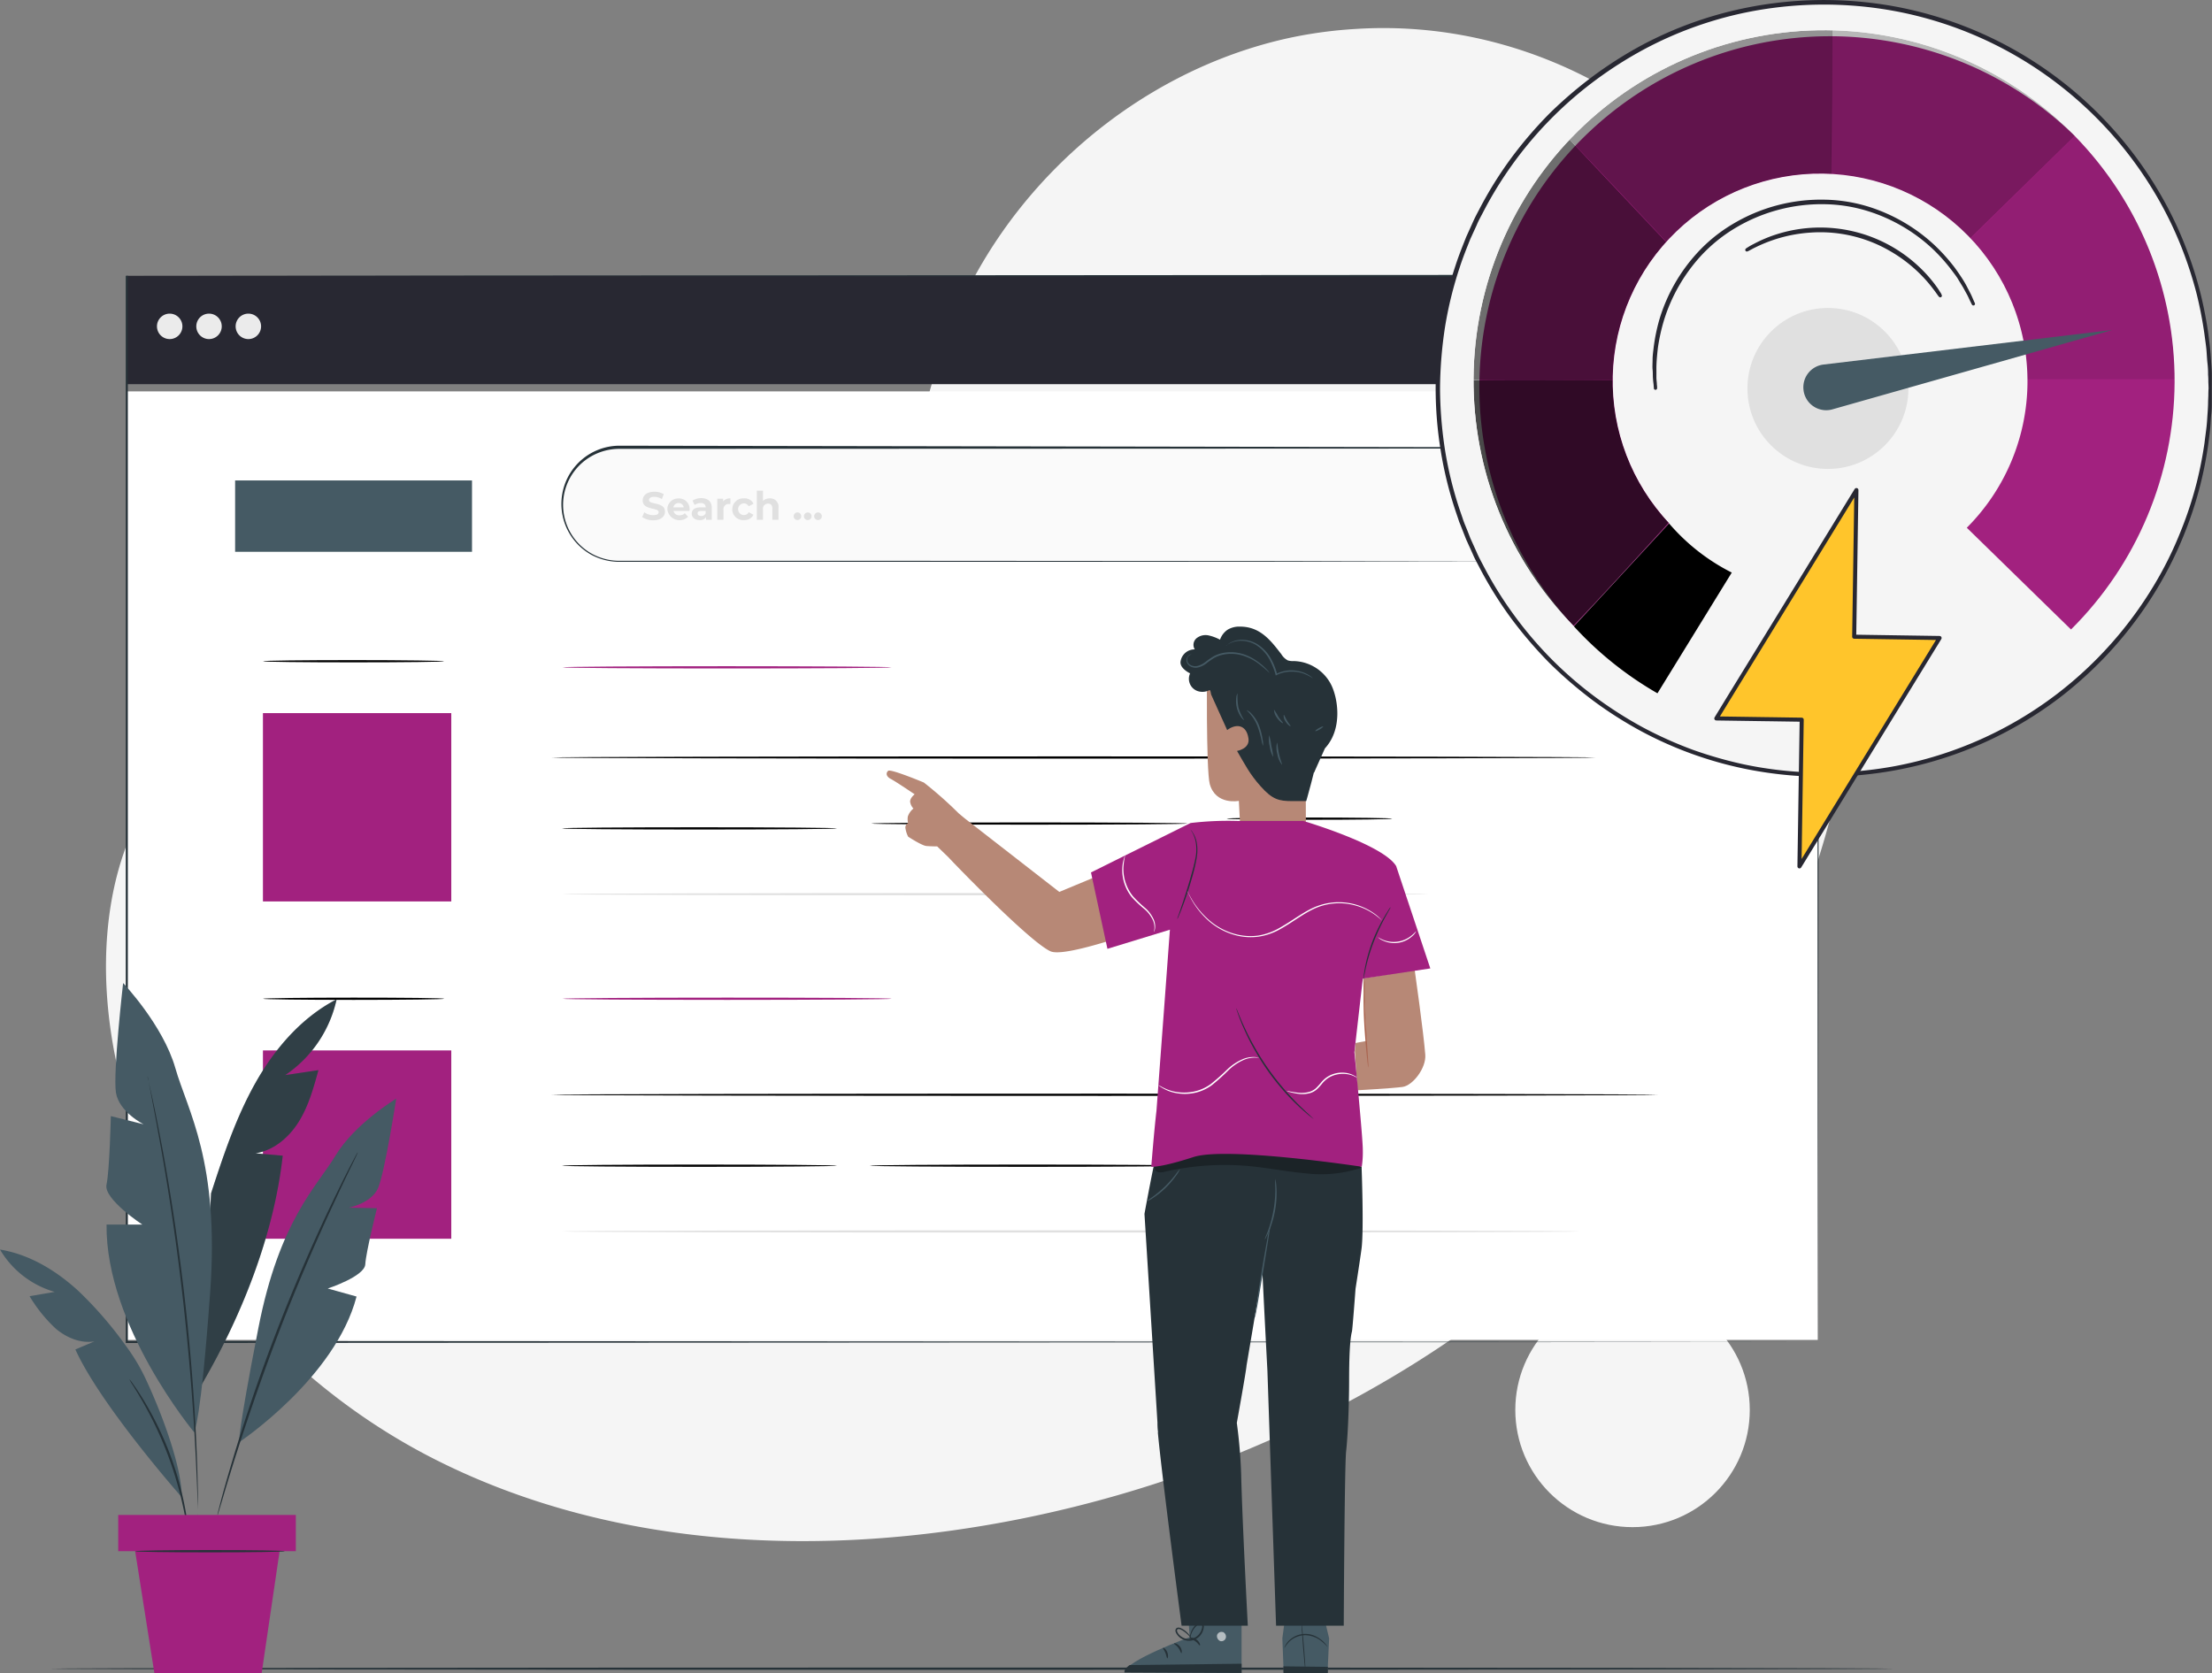
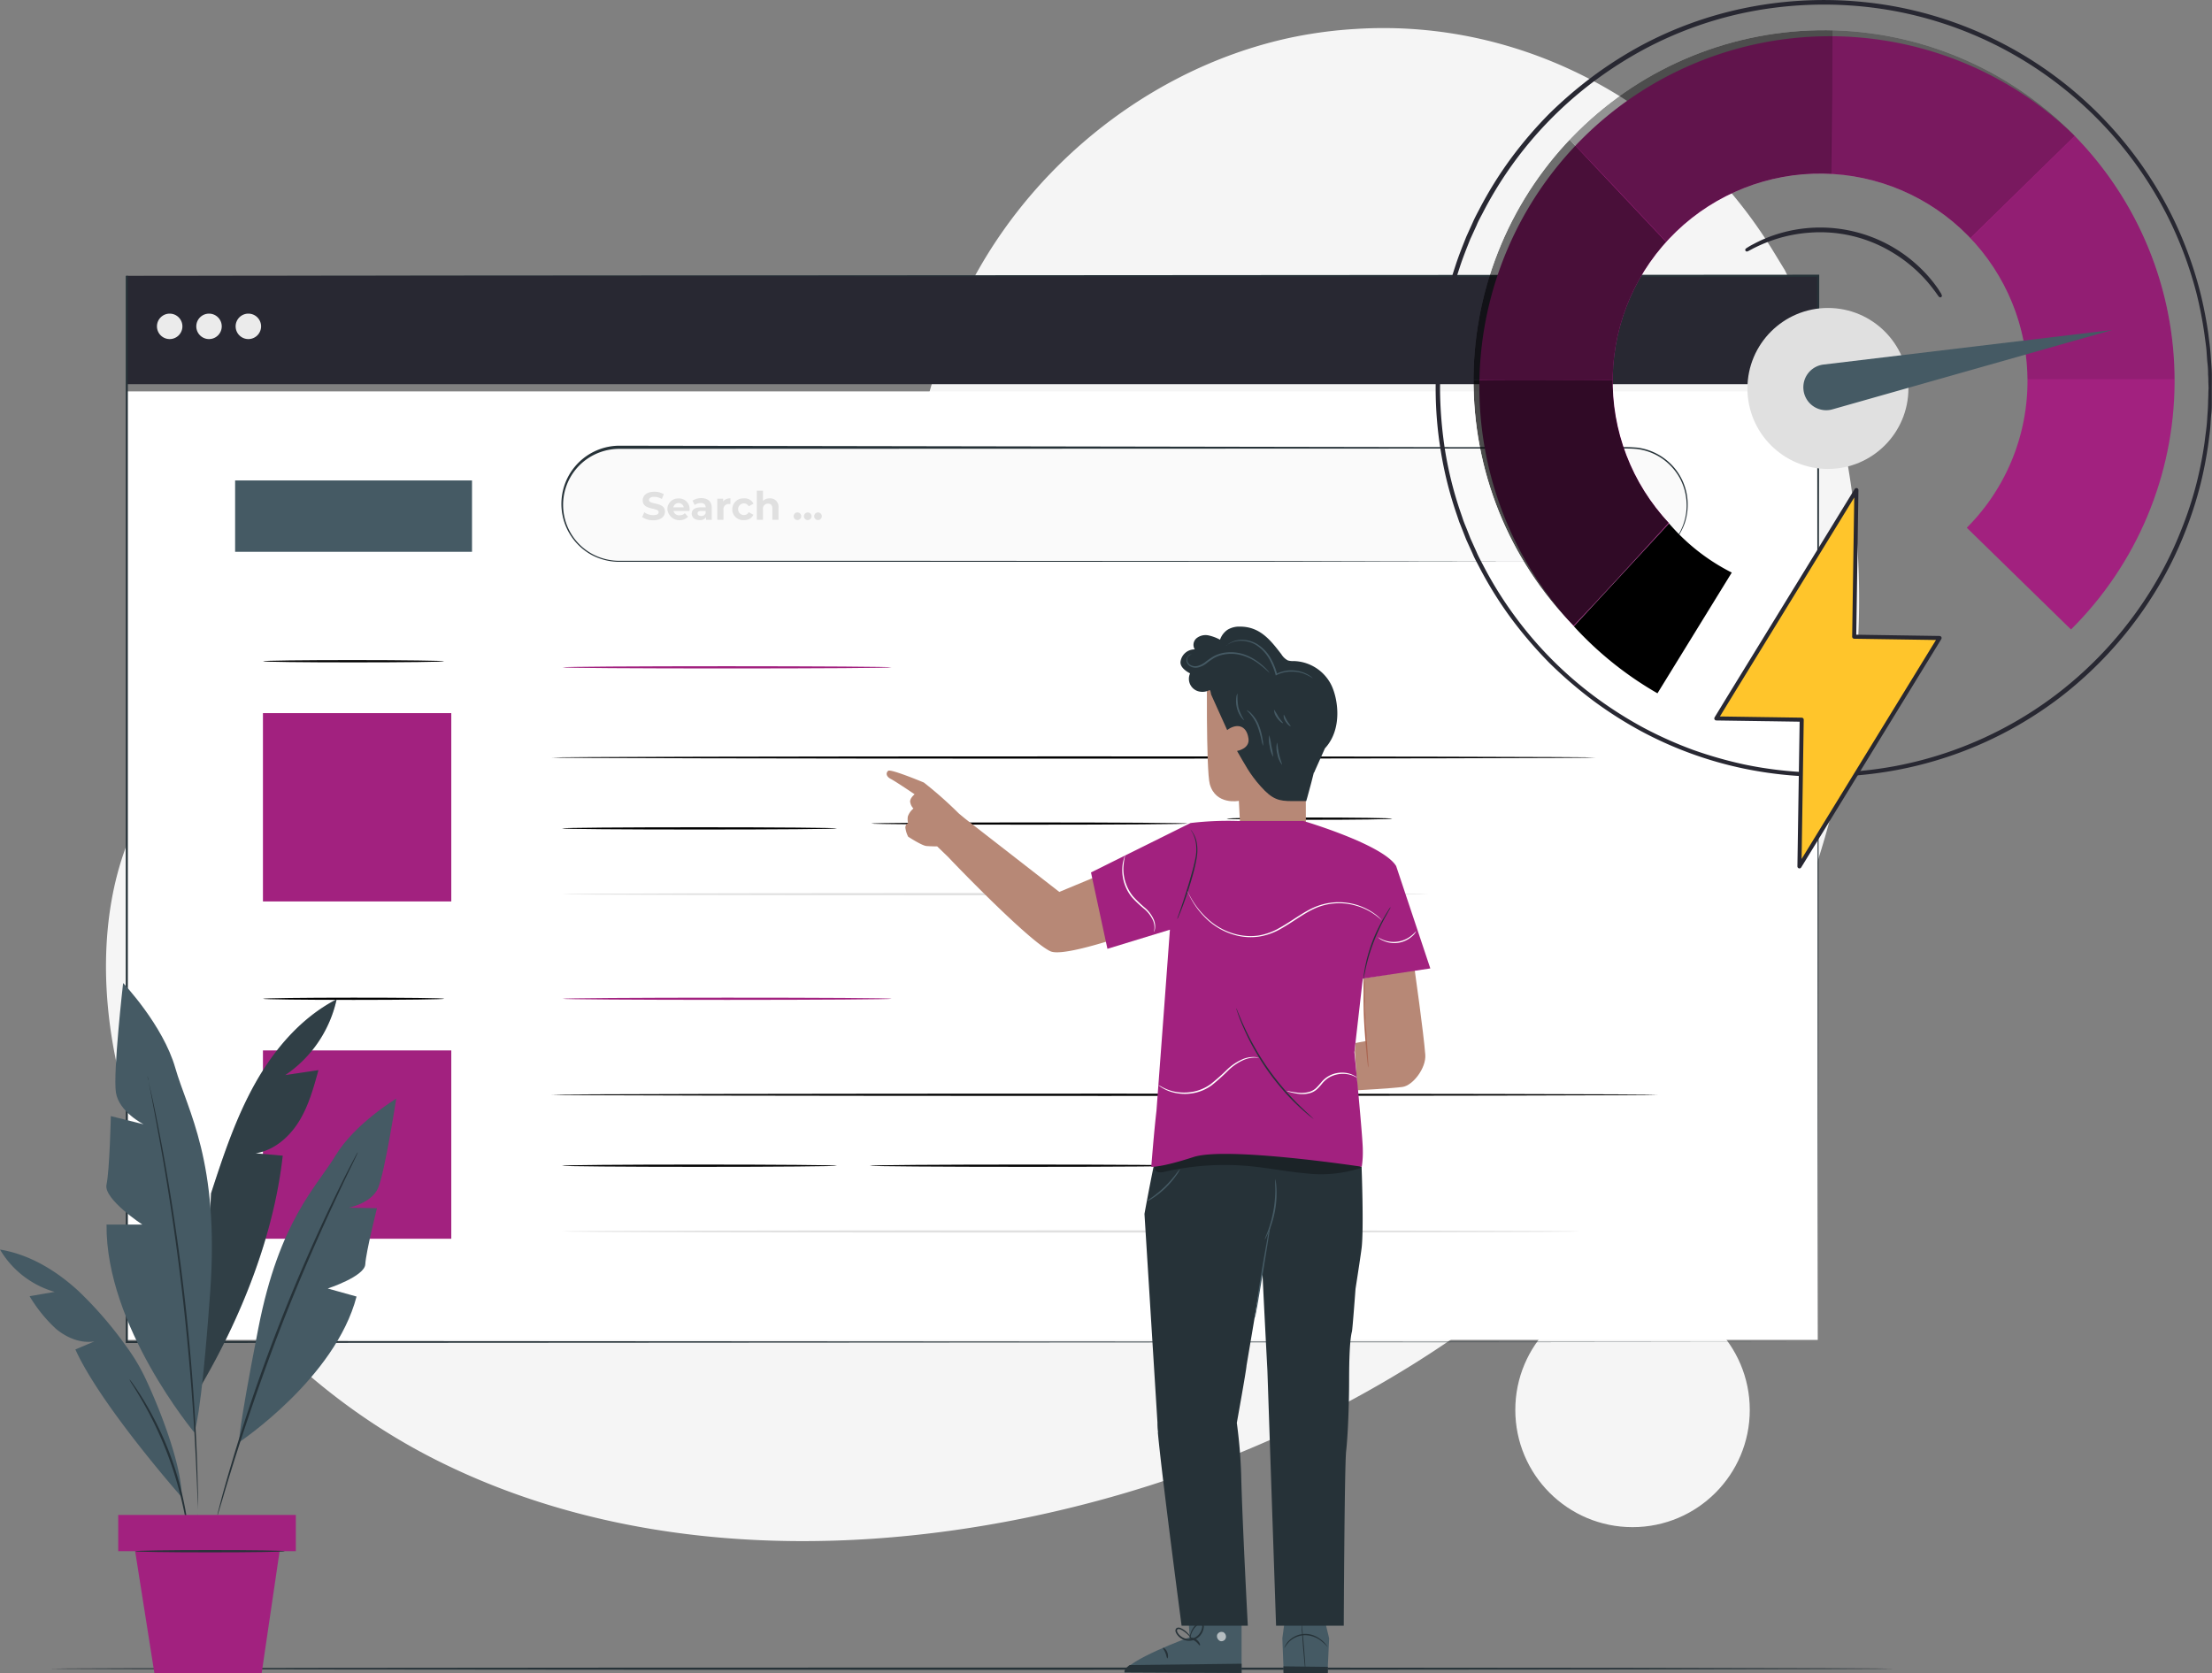
<svg xmlns="http://www.w3.org/2000/svg" viewBox="0 0 511.14 386.64">
  <rect x="0" y="0" width="511.14" height="386.64" fill="#808080" stroke="none" />
  <defs>
    <style>.cls-1{fill:none;}.cls-2{fill:#f5f5f5;}.cls-3{fill:#263238;}.cls-15,.cls-4{fill:#282832;}.cls-5{fill:#fff;}.cls-6{fill:#ebebeb;}.cls-7{fill:#fafafa;}.cls-8{fill:#e0e0e0;}.cls-9{fill:#a2217f;}.cls-10{fill:#455a64;}.cls-11{opacity:0.3;}.cls-12{opacity:0.6;}.cls-13{fill:#b78876;}.cls-14{fill:#aa6550;}.cls-15,.cls-23{stroke:#282832;stroke-linejoin:round;}.cls-15{stroke-width:0.75px;}.cls-16{clip-path:url(#clip-path);}.cls-17{opacity:0;}.cls-18{opacity:0.1;}.cls-19{opacity:0.25;}.cls-20{opacity:0.4;}.cls-21{opacity:0.55;}.cls-22{opacity:0.7;}.cls-23{fill:#ffc52b;stroke-linecap:round;stroke-width:0.94px;}</style>
    <clipPath id="clip-path">
      <path class="cls-1" d="M385.72,120.93a47.92,47.92,0,1,1,68.73,1l24.11,23.54a81,81,0,1,0-114.87-.75Z" />
    </clipPath>
  </defs>
  <g id="Calque_2" data-name="Calque 2">
    <g id="Calque_1-2" data-name="Calque 1">
      <g id="freepik--background-simple--inject-59">
        <path class="cls-2" d="M412.42,62.41l-2.44-4c-20.51-33.82-57.61-54.2-96.71-51.72a102.36,102.36,0,0,0-15,2c-35.56,7.61-66.5,34.5-79.33,68.94-7.54,20.25-9.64,43.57-24,59.65-18.62,20.92-50.25,21.58-78,20.71s-59.45-.13-78,20.88c-11.53,13.2-15.22,31.94-14.32,49.52,2.48,46.65,35,88.35,76.31,109.08s90,22.58,135.23,13.47c63.37-12.78,123.64-47.86,159.86-102S441.4,120.89,412.42,62.41Z" />
        <circle class="cls-2" cx="377.24" cy="325.83" r="27.09" />
      </g>
      <g id="freepik--Floor--inject-59">
        <path class="cls-3" d="M437.71,385.63c0,.14-95.43.26-213.13.26s-213.15-.12-213.15-.26,95.41-.26,213.15-.26S437.71,385.48,437.71,385.63Z" />
      </g>
      <g id="freepik--Window--inject-59">
        <rect class="cls-4" x="29.25" y="63.74" width="390.85" height="25.04" />
        <rect class="cls-5" x="29.19" y="90.45" width="390.85" height="219.2" />
        <path class="cls-6" d="M42.15,75.42a2.94,2.94,0,1,1-2.94-2.94,2.94,2.94,0,0,1,2.94,2.94Z" />
        <path class="cls-6" d="M51.24,75.42a2.94,2.94,0,1,1-2.94-2.94,2.94,2.94,0,0,1,2.94,2.94Z" />
        <path class="cls-6" d="M60.33,75.42a2.94,2.94,0,1,1-2.94-2.94,2.94,2.94,0,0,1,2.94,2.94Z" />
        <path class="cls-7" d="M376.66,129.87H143a13.19,13.19,0,0,1-13.19-13.19h0A13.21,13.21,0,0,1,143,103.49H376.66a13.21,13.21,0,0,1,13.19,13.19h0a13.19,13.19,0,0,1-13.19,13.19Z" />
        <path class="cls-3" d="M376.66,129.87a13.81,13.81,0,0,0,5.4-1.22,12.95,12.95,0,0,0,7.64-12.83,13.11,13.11,0,0,0-1.48-5.22,13.32,13.32,0,0,0-3.93-4.48,13.14,13.14,0,0,0-6.05-2.36,31.29,31.29,0,0,0-3.49-.1H337.52l-194.47.07a13.08,13.08,0,0,0-6.63,1.84A12.93,12.93,0,0,0,137,128.1a13.3,13.3,0,0,0,6.49,1.5h65.18l87.43.06,59,.08h0l-59,.09-87.43,0H143.49a13.69,13.69,0,0,1-6.73-1.56A13.45,13.45,0,0,1,143.05,103l194.52.33H374.8a32,32,0,0,1,3.53.11,13.36,13.36,0,0,1,6.15,2.43,13.18,13.18,0,0,1,5.48,9.88,13.52,13.52,0,0,1-.58,4.9,13.51,13.51,0,0,1-7.25,8.08,13.54,13.54,0,0,1-4,1.07C377.14,129.87,376.66,129.87,376.66,129.87Z" />
        <path class="cls-8" d="M148.39,119.49l.49-1.1a3.68,3.68,0,0,0,2.1.66c.87,0,1.22-.29,1.22-.68,0-1.19-3.69-.37-3.69-2.73,0-1.08.87-2,2.68-2a4.34,4.34,0,0,1,2.2.56l-.45,1.12a3.62,3.62,0,0,0-1.76-.5c-.87,0-1.21.33-1.21.73,0,1.17,3.69.36,3.69,2.69,0,1.06-.88,2-2.69,2A4.45,4.45,0,0,1,148.39,119.49Z" />
        <path class="cls-8" d="M159.32,118.08h-3.69a1.3,1.3,0,0,0,1.4,1,1.63,1.63,0,0,0,1.22-.48l.75.82a2.83,2.83,0,0,1-4.79-1.72,2.48,2.48,0,0,1,2.45-2.51h.15a2.43,2.43,0,0,1,2.54,2.3v.23C159.35,117.81,159.33,118,159.32,118.08Zm-3.71-.83H158a1.22,1.22,0,0,0-2.4,0Z" />
        <path class="cls-8" d="M164.47,117.33v2.79h-1.32v-.61a1.62,1.62,0,0,1-1.49.68c-1.14,0-1.82-.64-1.82-1.48s.61-1.46,2.09-1.46h1.13c0-.6-.37-1-1.13-1a2.43,2.43,0,0,0-1.4.45l-.51-1a3.82,3.82,0,0,1,2.1-.59C163.57,115.17,164.47,115.86,164.47,117.33Zm-1.41,1.25v-.5h-1c-.66,0-.87.24-.87.57s.3.59.79.59a1,1,0,0,0,1.08-.66Z" />
        <path class="cls-8" d="M168.78,115.17v1.3h-.32a1.2,1.2,0,0,0-1.29,1.1,1,1,0,0,0,0,.24v2.31h-1.42v-4.88h1.35v.64A2,2,0,0,1,168.78,115.17Z" />
        <path class="cls-8" d="M169.22,117.68a2.51,2.51,0,0,1,2.52-2.51h.2a2.24,2.24,0,0,1,2.18,1.24L173,117a1.23,1.23,0,0,0-1.09-.67,1.35,1.35,0,1,0,0,2.7,1.18,1.18,0,0,0,1.09-.67l1.1.6a2.24,2.24,0,0,1-2.18,1.23,2.51,2.51,0,0,1-2.71-2.31A1.27,1.27,0,0,1,169.22,117.68Z" />
        <path class="cls-8" d="M179.89,117.33v2.79h-1.42v-2.58c0-.79-.36-1.15-1-1.15a1.16,1.16,0,0,0-1.17,1.32v2.41h-1.42v-6.73h1.42v2.36a2.17,2.17,0,0,1,1.55-.58,1.91,1.91,0,0,1,2.05,1.76A1.79,1.79,0,0,1,179.89,117.33Z" />
        <path class="cls-8" d="M183.39,119.3a.88.88,0,0,1,1.76,0,.88.88,0,1,1-1.76,0Z" />
        <path class="cls-8" d="M185.77,119.3a.88.88,0,1,1,.88.89.87.87,0,0,1-.88-.86Z" />
        <path class="cls-8" d="M188.14,119.3a.88.88,0,0,1,1.76,0,.88.88,0,1,1-1.76,0Z" />
        <path d="M102.64,152.81c0,.15-9.38.26-20.94.26s-20.94-.11-20.94-.26,9.37-.26,20.94-.26S102.64,152.69,102.64,152.81Z" />
        <rect class="cls-9" x="60.76" y="164.8" width="43.52" height="43.52" />
        <path d="M368.72,175.06c0,.14-54,.26-120.64.26s-120.65-.12-120.65-.26,54-.26,120.65-.26S368.72,174.91,368.72,175.06Z" />
        <path d="M193.43,191.44c0,.15-14.24.26-31.79.26s-31.8-.11-31.8-.26,14.23-.26,31.8-.26S193.43,191.3,193.43,191.44Z" />
        <path class="cls-8" d="M330.16,206.64c0,.14-44.85.26-100.16.26s-100.16-.12-100.16-.26,44.84-.27,100.16-.27S330.16,206.49,330.16,206.64Z" />
        <path d="M102.64,230.81c0,.14-9.38.26-20.94.26s-20.94-.12-20.94-.26,9.37-.26,20.94-.26S102.64,230.64,102.64,230.81Z" />
        <rect class="cls-9" x="60.76" y="242.75" width="43.52" height="43.52" />
        <path d="M383.06,253c0,.15-57.23.26-127.81.26s-127.82-.11-127.82-.26,57.22-.26,127.82-.26S383.06,252.86,383.06,253Z" />
        <path d="M193.43,269.39c0,.14-14.24.26-31.79.26s-31.8-.12-31.8-.26,14.23-.26,31.8-.26S193.43,269.25,193.43,269.39Z" />
        <path class="cls-8" d="M365,284.58c0,.15-52.65.26-117.59.26s-117.61-.11-117.61-.26,52.65-.26,117.61-.26S365,284.44,365,284.58Z" />
        <path class="cls-3" d="M420.1,310.18c0-1.72-.08-83.42-.21-246.39l.21.21L29.28,63.74h.26V310.13l-.24-.24,390.85.24-390.85.23h-.24V63.74h.29l390.82-.26h.21v.21C420.19,226.76,420.1,308.46,420.1,310.18Z" />
        <rect class="cls-10" x="54.33" y="111.03" width="54.74" height="16.49" />
        <path class="cls-9" d="M206,154.22c0,.15-17,.26-38,.26s-38-.11-38-.26,17-.26,38-.26S206,154.08,206,154.22Z" />
        <path class="cls-9" d="M206,230.81c0,.14-17,.26-38,.26s-38-.12-38-.26,17-.26,38-.26S206,230.64,206,230.81Z" />
        <path class="cls-9" d="M371.63,121.07A6.36,6.36,0,1,1,378,114.7v0A6.36,6.36,0,0,1,371.63,121.07Zm0-11.71a5.36,5.36,0,1,0,5.35,5.37h0a5.36,5.36,0,0,0-5.35-5.36Z" />
        <path class="cls-9" d="M379.44,123.89a.49.49,0,0,1-.36-.15l-4.14-4.11a.5.5,0,0,1,0-.71.51.51,0,0,1,.71,0l4.14,4.11a.52.52,0,0,1,0,.72A.47.47,0,0,1,379.44,123.89Z" />
        <path d="M274.45,190.32c0,.14-16.37.26-36.57.26s-36.58-.12-36.58-.26,16.38-.26,36.58-.26S274.45,190.17,274.45,190.32Z" />
        <path d="M321.72,189.19c0,.15-8.57.26-19.13.26s-19.14-.11-19.14-.26,8.57-.26,19.14-.26S321.72,189.05,321.72,189.19Z" />
        <path d="M274.1,269.39c0,.14-16.37.26-36.57.26s-36.57-.12-36.57-.26,16.37-.26,36.57-.26S274.1,269.25,274.1,269.39Z" />
      </g>
      <g id="freepik--Plant--inject-59">
        <path class="cls-10" d="M77.79,230.93c-8.12,4.2-14.34,11.44-18.81,19.41S51.62,267,48.77,275.77l-2.5,44.77c9.44-16.06,17-34.94,19.06-53.46l-6.28-.56c4.21-.64,7.75-3.69,10-7.31s3.4-7.79,4.53-11.9l-7.66,1.14A28.48,28.48,0,0,0,77.79,230.93Z" />
        <g class="cls-11">
          <path d="M77.79,230.93c-8.12,4.2-14.34,11.44-18.81,19.41S51.62,267,48.77,275.77l-2.5,44.77c9.44-16.06,17-34.94,19.06-53.46l-6.28-.56c4.21-.64,7.75-3.69,10-7.31s3.4-7.79,4.53-11.9l-7.66,1.14A28.48,28.48,0,0,0,77.79,230.93Z" />
        </g>
        <path class="cls-10" d="M44.87,331S24.38,306.45,24.62,283h8.27s-9-5.92-8.28-9.23,1-15.84,1-15.84l7.57,1.89s-5.68-2.84-6.39-7.33,1.66-25.31,1.66-25.31,9.22,9.7,12.06,19.63,10.24,21.52,8.06,51.79S44.87,331,44.87,331Z" />
        <path class="cls-10" d="M55.26,333.29s22.2-14.79,27.13-33.66l-6.66-1.86s8.53-2.78,8.68-5.6,2.7-12.95,2.7-12.95l-6.5-.13s5.19-1,6.74-4.5,4.21-20.7,4.21-20.7S82,259.66,77.56,267s-13,15.05-17.85,39.87S55.26,333.29,55.26,333.29Z" />
        <path class="cls-3" d="M34,248.61a1,1,0,0,1,.08.25l.18.75c.16.71.38,1.68.67,2.91.57,2.53,1.33,6.2,2.19,10.75,1.75,9.09,3.82,21.73,5.45,35.77s2.49,26.82,2.86,36.08c.19,4.63.29,8.37.31,11v3.78a1.13,1.13,0,0,1,0,.26,1.13,1.13,0,0,1,0-.26v-.77c0-.73-.06-1.72-.11-3-.08-2.59-.24-6.33-.48-10.95-.46-9.25-1.39-22-3-36s-3.63-26.66-5.29-35.77c-.82-4.55-1.52-8.23-2-10.77-.24-1.24-.43-2.22-.57-2.92,0-.32-.1-.57-.13-.77A.89.89,0,0,1,34,248.61Z" />
        <path class="cls-10" d="M42,346s-18.75-21.22-24.58-34.14l4.4-1.87c-3.19.52-6.45-.85-8.92-2.93a33.75,33.75,0,0,1-6.06-7.51l5.79-1A21.57,21.57,0,0,1,0,288.77c6.84,1.12,13,4.87,18.11,9.56a88.88,88.88,0,0,1,11,12.72,44.18,44.18,0,0,1,4.26,7C36.5,324.57,42,338.18,42,346Z" />
        <path class="cls-3" d="M82.68,266.31a1,1,0,0,1-.08.22l-.28.62-1.13,2.37c-1,2-2.41,5-4.13,8.71-3.44,7.37-8,17.67-12.46,29.25s-8,22.25-10.46,30c-1.21,3.89-2.16,7-2.8,9.23l-.77,2.53-.21.65c0,.14-.08.22-.09.21a1.4,1.4,0,0,1,0-.23l.16-.66.66-2.54c.58-2.2,1.48-5.37,2.65-9.27,2.33-7.81,5.84-18.51,10.32-30.11s9.09-21.88,12.62-29.22c1.76-3.67,3.23-6.62,4.28-8.64l1.22-2.33.33-.59A1.12,1.12,0,0,1,82.68,266.31Z" />
        <path class="cls-3" d="M43.62,355.11a8,8,0,0,1-.3-1.52c-.15-1-.4-2.39-.75-4.13a87.32,87.32,0,0,0-3.81-13.29,86.07,86.07,0,0,0-5.93-12.5c-.89-1.53-1.63-2.76-2.17-3.59a10.54,10.54,0,0,1-.77-1.34,8.07,8.07,0,0,1,.94,1.22c.59.81,1.39,2,2.32,3.53A75.57,75.57,0,0,1,39.25,336a75.61,75.61,0,0,1,3.68,13.41c.3,1.76.5,3.18.59,4.18A8.79,8.79,0,0,1,43.62,355.11Z" />
        <rect class="cls-9" x="27.32" y="350.1" width="41.04" height="8.37" />
        <polygon class="cls-9" points="31.23 358.48 35.67 386.63 60.47 386.63 64.61 358.48 31.23 358.48" />
        <path class="cls-3" d="M65.84,358.48c0,.14-7.76.26-17.34.26s-17.33-.12-17.33-.26,7.76-.26,17.33-.26S65.84,358.33,65.84,358.48Z" />
      </g>
      <g id="freepik--Character--inject-59">
        <path class="cls-10" d="M274.59,373.18l.3,5.17s-14.86,5.42-15.05,8.14l27.06.13V373.21Z" />
        <g class="cls-12">
          <path class="cls-5" d="M282.61,377.19h0a1.07,1.07,0,0,0-1.37.65,1.23,1.23,0,0,0,.78,1.42,1.06,1.06,0,0,0,1.25-.79,1.17,1.17,0,0,0-.74-1.34" />
        </g>
        <path class="cls-3" d="M259.83,386.49c-.12-.89,1.22-1.7,1.22-1.7l25.85-.31v2.14Z" />
        <path class="cls-3" d="M276.42,378.84c.78.54,1,1.35.84,1.41s-.45-.57-1.09-1-1.3-.5-1.3-.65S275.64,378.31,276.42,378.84Z" />
-         <path class="cls-3" d="M272.66,380.52c.55.73.46,1.51.33,1.52s-.25-.62-.69-1.22-1-.84-1-1S272.1,379.79,272.66,380.52Z" />
        <path class="cls-3" d="M269.31,382c-.26-.64-.63-1.05-.58-1.17s.68.18,1,1,.12,1.46,0,1.42S269.57,382.67,269.31,382Z" />
        <path class="cls-3" d="M276.57,374.3c.87,0,1.44.56,1.35.69s-.62-.15-1.38-.2-1.35.13-1.4,0S275.7,374.26,276.57,374.3Z" />
        <path class="cls-3" d="M275.09,378.38a4.59,4.59,0,0,1,.79-1.94,4,4,0,0,1,1-1,.67.67,0,0,1,.61-.12.66.66,0,0,1,.32.58,3.25,3.25,0,0,1-2.14,2.73,3.06,3.06,0,0,1-3.28-.95A2.09,2.09,0,0,1,272,377c-.08-.24,0-.44.15-.5.38-.14.86.16,1.22.37a7.83,7.83,0,0,1,2.06,2,2.24,2.24,0,0,0-.37-.72,5.79,5.79,0,0,0-1.55-1.53,4.94,4.94,0,0,0-.64-.35,1.12,1.12,0,0,0-.84-.09.62.62,0,0,0-.37.39.83.83,0,0,0,0,.54,2.6,2.6,0,0,0,.48.82,3.4,3.4,0,0,0,3.66,1.09,3.55,3.55,0,0,0,2.38-3.14,1.06,1.06,0,0,0-.54-.89.94.94,0,0,0-.91.16,4.34,4.34,0,0,0-1.06,1.12,4.59,4.59,0,0,0-.72,2.12,2.28,2.28,0,0,0,.06.82S275,378.92,275.09,378.38Z" />
        <polygon class="cls-10" points="305.98 373.83 307.13 378.61 306.76 386.64 296.62 386.39 296.32 378.61 296.78 375.15 305.98 373.83" />
        <path class="cls-3" d="M301.09,380.47c-.24-2.94-.39-5.33-.33-5.32s.31,2.4.55,5.34.39,5.31.32,5.31S301.32,383.41,301.09,380.47Z" />
        <polygon class="cls-3" points="296.58 386.63 306.83 386.64 306.83 385.21 296.58 385.09 296.58 386.63" />
        <path class="cls-3" d="M305.52,379.41a6.23,6.23,0,0,0-3.88-1.52,5.46,5.46,0,0,0-3.8,1.57,10.39,10.39,0,0,0-1.06,1.41,1.33,1.33,0,0,1,.16-.46,4.52,4.52,0,0,1,.74-1.1,5.4,5.4,0,0,1,6.33-1.17,7.18,7.18,0,0,1,1.63,1.1,6.45,6.45,0,0,1,.91,1,2.26,2.26,0,0,1,.25.4S306.35,380.1,305.52,379.41Z" />
        <path class="cls-13" d="M278.9,153.52s-.23,24.51.65,27.68c1.38,4.94,6.72,3.88,6.72,3.88l.44,8.52,15.05-.71-.08-35.06Z" />
        <path class="cls-3" d="M289.42,150.6c3.17,3.69,20.27,1.83,17,16.29-3,13-4.58,18.24-4.58,18.24h-3.28c-3,0-4.53-.34-7.25-3.41-2.54-2.81-3.72-5.21-5.46-8.18,0,0,3-.48,2.64-2.89-.48-3.33-3-3.41-4.92-1.93l-3.71-8.22s-.52-3.84-2.89-4.52C269.45,153.84,284.25,144.6,289.42,150.6Z" />
        <path class="cls-3" d="M275,155.62a3,3,0,0,0,1.67,4.06,3.51,3.51,0,0,0,2.85-.22l24.12,19.11,2.52-5.63c4.19-4.52,3-11.74,1.36-14.86a10,10,0,0,0-8.54-5.31,4.07,4.07,0,0,1-1.39-.15,3.89,3.89,0,0,1-1.5-1.43c-2.48-3.22-4.91-6.38-9.53-6.38a5.2,5.2,0,0,0-2.9.72,4.57,4.57,0,0,0-1.74,2.3,10.38,10.38,0,0,0-2.7-1,3.33,3.33,0,0,0-2.71.65,2,2,0,0,0-.43,2.59,3.28,3.28,0,0,0-3.27,2.73C272.52,154.38,274.72,155.46,275,155.62Z" />
        <path class="cls-10" d="M295.55,174.21c.31,1.41.79,2.48.69,2.53a5.26,5.26,0,0,1-1.07-2.44,5.33,5.33,0,0,1-.08-2.66C295.2,171.64,295.24,172.81,295.55,174.21Z" />
        <path class="cls-10" d="M293.78,172.42a13.53,13.53,0,0,1,.42,2.52,6.54,6.54,0,0,1-.79-2.44,6.47,6.47,0,0,1-.14-2.59A13.47,13.47,0,0,1,293.78,172.42Z" />
        <path class="cls-10" d="M289.18,164.92a8.2,8.2,0,0,1,1.79,2.84,16.26,16.26,0,0,1,.81,3.23,4.92,4.92,0,0,1,.1,1.38,4.84,4.84,0,0,1-.37-1.3,24.6,24.6,0,0,0-.9-3.15,9.8,9.8,0,0,0-1.62-2.8c-.54-.64-1-1-.93-1A2.89,2.89,0,0,1,289.18,164.92Z" />
        <path class="cls-10" d="M286.16,163.44a11.05,11.05,0,0,0,1.35,3c-.06,0-.34-.2-.7-.7a6.09,6.09,0,0,1-1-2.17,6.27,6.27,0,0,1-.13-2.4,2,2,0,0,1,.29-.94A15.07,15.07,0,0,0,286.16,163.44Z" />
-         <path class="cls-10" d="M304.76,168.26c.51-.29,1-.46,1-.36s-.33.4-.84.69-1,.45-1,.35S304.24,168.55,304.76,168.26Z" />
        <path class="cls-10" d="M297.4,166.53c.42.71.89,1.21.82,1.29s-.69-.32-1.15-1.09a2.11,2.11,0,0,1-.43-1.53C296.75,165.18,297,165.82,297.4,166.53Z" />
        <path class="cls-10" d="M295.37,165.58c.56.89,1.15,1.42,1.1,1.53s-.82-.37-1.42-1.29a3,3,0,0,1-.65-1.82A15.22,15.22,0,0,1,295.37,165.58Z" />
        <path class="cls-10" d="M283.5,149.12a3.66,3.66,0,0,1,.58-.46,5.38,5.38,0,0,1,2.58-.79,6.86,6.86,0,0,1,3.88,1,9.23,9.23,0,0,1,3.3,3.63,15.13,15.13,0,0,1,1.29,3.37l-.26-.11a7.72,7.72,0,0,1,3.53-.85,7.94,7.94,0,0,1,2.81.51,6.92,6.92,0,0,1,1.65.89,2.38,2.38,0,0,1,.51.44,12,12,0,0,0-2.24-1.12,8.15,8.15,0,0,0-2.73-.41A7.58,7.58,0,0,0,295,156l-.2.11-.06-.22a15.51,15.51,0,0,0-1.29-3.29,9.18,9.18,0,0,0-3.15-3.51,6.71,6.71,0,0,0-3.7-1,5.54,5.54,0,0,0-2.52.64,8.55,8.55,0,0,0-.83.53S283.34,149.24,283.5,149.12Z" />
        <path class="cls-10" d="M274.6,151.66a1.3,1.3,0,0,0-.25,1,1.49,1.49,0,0,0,.79,1.05,2.26,2.26,0,0,0,1.63.18,5,5,0,0,0,1.75-.9,18.27,18.27,0,0,1,1.87-1.29,7.82,7.82,0,0,1,2.33-.83,9.57,9.57,0,0,1,4.72.35,12,12,0,0,1,3.4,1.83,13.87,13.87,0,0,1,1.94,1.73,4.29,4.29,0,0,1,.6.75,32,32,0,0,0-2.68-2.26,12.06,12.06,0,0,0-3.35-1.71,9.24,9.24,0,0,0-4.52-.31,7.69,7.69,0,0,0-2.23.78,16.86,16.86,0,0,0-1.84,1.29,5.32,5.32,0,0,1-1.88.92,2.53,2.53,0,0,1-1.83-.25,1.7,1.7,0,0,1-.88-1.25,1.46,1.46,0,0,1,.35-1.1.9.9,0,0,1,.86-.39A1.31,1.31,0,0,0,274.6,151.66Z" />
        <path class="cls-13" d="M205.82,180c1.08.54,5.53,3.56,5.53,3.56s-1.28,1-1,1.94a2.78,2.78,0,0,0,.72,1.35,4.12,4.12,0,0,0-1.29,1.84,4,4,0,0,0,.05,1.51,1.17,1.17,0,0,0-.58,1.33,6,6,0,0,0,.61,1.83s3.14,2.06,4.21,2.15,2.49.09,2.49.09l2.67,2.58h0c0,.07,18.56,19.44,23.53,21.67,4.57,2,34.6-9.91,34.6-9.91L271.53,195l-26.75,11.12L223,189.18l-1.45-1.2a91.45,91.45,0,0,0-8.07-7.14s-7.67-3.21-8.24-2.71S204.74,179.42,205.82,180Z" />
        <path class="cls-3" d="M267.55,331c.89,9.89,5.49,44.7,5.49,44.7h15.3s-1.28-24.08-1.54-35.07a116.79,116.79,0,0,0-1-11.8s2.24-12.43,2.24-13.23l3.67-21.75c.32,7,.83,16.64,1.16,22.95l2,58.9h15.64s.17-37,.55-40.34.69-10.44.69-16.38c0-4.68.14-9.35.65-11.26.14-.52.83-9.87.83-9.87h0c.67-4.3,1.22-7.95,1.4-9.37.55-4.4,0-18.85,0-18.85l-21.17-7.33s-.06.72-.15,1.88L279,258.53l-10.8,4.18c-1.2,3.73-3.74,17.82-3.74,17.82l3,48.21c0,.48,0,1.23.13,2.21Z" />
        <path class="cls-10" d="M266.22,276.69a27.15,27.15,0,0,0,2.92-2.44,26.29,26.29,0,0,0,2.53-2.85,11.69,11.69,0,0,1,1-1.24,5.77,5.77,0,0,1-.8,1.38,19.46,19.46,0,0,1-2.49,2.94,18.92,18.92,0,0,1-3,2.4,6.19,6.19,0,0,1-1.41.76A10.7,10.7,0,0,1,266.22,276.69Z" />
        <path class="cls-10" d="M293,284.44a28.89,28.89,0,0,0,1.29-4.85,28,28,0,0,0,.4-5,18.66,18.66,0,0,1,0-2.09,1.75,1.75,0,0,1,.12.55c.06.37.11.89.15,1.53a22.67,22.67,0,0,1-1.74,9.95,13.71,13.71,0,0,1-.65,1.4,1.81,1.81,0,0,1-.29.48C292.2,286.37,292.54,285.65,293,284.44Z" />
        <path class="cls-10" d="M290.05,303.69c.08-.62.19-1.39.32-2.32.28-2,.69-4.67,1.18-7.65s1-5.69,1.33-7.63a16.09,16.09,0,0,1,.74-3.12c-.27,1.72-.86,5.4-1.73,10.81-.5,2.94-.95,5.61-1.29,7.63-.17.92-.32,1.69-.43,2.3a3.43,3.43,0,0,1-.2.84A4.24,4.24,0,0,1,290.05,303.69Z" />
        <path class="cls-13" d="M315,226.1l.75,14.46-2.49.47-.2,1.81.64,9.12s8-.44,10.39-.77,5.49-4.37,5.26-7.44c-.39-5.09-2.45-19.62-2.45-19.62Z" />
        <path class="cls-14" d="M315.35,227.36v2.16c0,1.82.08,4.37.25,7.11s.33,5.21.46,7.11c.05.86.09,1.57.13,2.15a5.34,5.34,0,0,1,0,.8,3.05,3.05,0,0,1-.14-.78c-.07-.51-.14-1.24-.24-2.15-.17-1.81-.4-4.35-.56-7.11s-.2-5.28-.15-7.1c0-.92,0-1.66.08-2.17a3.56,3.56,0,0,1,.1-.79A4.08,4.08,0,0,1,315.35,227.36Z" />
        <g class="cls-11">
          <path d="M314.62,269.54a57.73,57.73,0,0,0-46.48-1c-.67.28-1.47.78-1.35,1.51a1.15,1.15,0,0,0,1,.86,3.4,3.4,0,0,0,1.38-.13,62.19,62.19,0,0,1,19.57-1.29c4.32.41,8.6,1.28,12.92,1.66a29.67,29.67,0,0,0,12.85-1.26" />
        </g>
        <path class="cls-9" d="M255.9,219.27l14.44-4.42L269,233l-1.77,23.71c-.56,4.75-1.2,12.92-1.2,12.92s2.07.26,9.75-2.24,38.89,2.24,38.89,2.24a21.78,21.78,0,0,0,.24-3.95c0-2.86-1.94-22.53-1.94-22.53l1.94-17h0l15.6-2.35-7.89-23.65c-3-5-21.45-10.43-21.45-10.43H286a73.53,73.53,0,0,0-10.9.48l-23,11.42Z" />
        <path class="cls-3" d="M315.13,225.59c0-.46.13-1.1.27-1.9a35.91,35.91,0,0,1,1.72-6.1,38.13,38.13,0,0,1,2.79-5.75c.4-.71.78-1.28,1-1.66a3.47,3.47,0,0,1,.44-.57,2.53,2.53,0,0,1-.31.64l-.95,1.7a48.51,48.51,0,0,0-2.67,5.76,42.24,42.24,0,0,0-1.81,6c-.34,1.58-.5,2.55-.56,2.55A2.75,2.75,0,0,1,315.13,225.59Z" />
        <path class="cls-3" d="M285.81,233.29c.1.21.2.48.35.85s.34.83.56,1.35.47,1.11.78,1.76c.59,1.3,1.35,2.85,2.26,4.46a57,57,0,0,0,3.23,5.17,58.78,58.78,0,0,0,3.77,4.84c1.23,1.42,2.39,2.66,3.41,3.66.5.51,1,.94,1.39,1.33s.78.72,1.08,1l.67.65a2.38,2.38,0,0,1,.23.24,2.48,2.48,0,0,1-.26-.19l-.73-.57c-.31-.25-.69-.58-1.11-.95s-.92-.79-1.43-1.29a46.29,46.29,0,0,1-3.49-3.63,57.4,57.4,0,0,1-3.8-4.85c-1.23-1.79-2.31-3.56-3.23-5.23s-1.65-3.23-2.21-4.52c-.3-.65-.53-1.26-.74-1.79s-.37-1-.5-1.37l-.29-.87a.9.9,0,0,1-.09-.32A1.59,1.59,0,0,1,285.81,233.29Z" />
        <path class="cls-3" d="M275.62,192.4a6.34,6.34,0,0,1,.89,2.17,10,10,0,0,1,.05,3.49,38.69,38.69,0,0,1-.92,4.11c-.8,2.9-1.68,5.49-2.38,7.33-.34.92-.65,1.66-.86,2.16a4.68,4.68,0,0,1-.38.78,4.58,4.58,0,0,1,.25-.82c.21-.59.46-1.33.76-2.21.64-1.86,1.47-4.43,2.27-7.33a40.71,40.71,0,0,0,1-4.1,10.15,10.15,0,0,0,0-3.39,7.41,7.41,0,0,0-1.21-2.88A2.5,2.5,0,0,1,275.62,192.4Z" />
        <path class="cls-5" d="M319.65,217.22a6.51,6.51,0,0,0,6.5-1c.7-.55,1-1,1.08-1a3.32,3.32,0,0,1-.92,1.15,6.17,6.17,0,0,1-6.72,1,3.35,3.35,0,0,1-1.23-.83C318.39,216.56,318.85,216.9,319.65,217.22Z" />
        <path class="cls-5" d="M274.63,206.43c.16.31.4.77.73,1.34a19.42,19.42,0,0,0,3.47,4.35A15.23,15.23,0,0,0,286,216a13.53,13.53,0,0,0,4.83.2,14.5,14.5,0,0,0,4.88-1.79c3.13-1.74,5.83-4,8.84-5.07a14.18,14.18,0,0,1,13.32,2,10,10,0,0,1,1.5,1.41s-.52-.51-1.58-1.3a14.2,14.2,0,0,0-5-2.3,13.78,13.78,0,0,0-8.11.44c-2.93,1.08-5.61,3.32-8.78,5.09a14.58,14.58,0,0,1-5,1.77,13.63,13.63,0,0,1-4.93-.21,15.41,15.41,0,0,1-7.29-4,19.21,19.21,0,0,1-3.41-4.46c-.32-.59-.54-1.05-.68-1.37a3,3,0,0,1-.19-.5A3.23,3.23,0,0,1,274.63,206.43Z" />
        <path class="cls-5" d="M259.59,200.57a10.18,10.18,0,0,0,2.21,6.55,27.77,27.77,0,0,0,2.82,2.71,7.7,7.7,0,0,1,1.94,2.58,4.05,4.05,0,0,1,.34,2.17,2.91,2.91,0,0,1-.15.58c-.05.13-.06.19-.1.19s.08-.28.12-.79a4.16,4.16,0,0,0-.43-2.05,7.62,7.62,0,0,0-1.94-2.46,25.62,25.62,0,0,1-2.88-2.73,10,10,0,0,1-2.18-6.77,8.74,8.74,0,0,1,.38-2.15,3,3,0,0,1,.29-.75A16.06,16.06,0,0,0,259.59,200.57Z" />
        <path class="cls-5" d="M299.9,252.52a6.88,6.88,0,0,0,2.78-.23,4.17,4.17,0,0,0,1.4-.81,15.27,15.27,0,0,0,1.21-1.33,6.28,6.28,0,0,1,1.37-1.25,6,6,0,0,1,1.57-.74,6.42,6.42,0,0,1,2.89-.2,5.31,5.31,0,0,1,1.85.65,2,2,0,0,1,.59.41,3.83,3.83,0,0,1-.65-.3,5.74,5.74,0,0,0-1.82-.51,6.66,6.66,0,0,0-2.77.26,6.12,6.12,0,0,0-1.48.71,6.74,6.74,0,0,0-1.3,1.2,11.44,11.44,0,0,1-1.24,1.36,4.08,4.08,0,0,1-1.52.85,6.46,6.46,0,0,1-2.9.17,14,14,0,0,1-1.9-.4,2.48,2.48,0,0,1-.64-.24C297.35,252.06,298.33,252.33,299.9,252.52Z" />
        <path class="cls-5" d="M268.53,251.21a11,11,0,0,0,2.59,1,11.3,11.3,0,0,0,4.1.16,10.07,10.07,0,0,0,4.6-1.88,50.34,50.34,0,0,0,3.81-3.38,12,12,0,0,1,3.49-2.32,6.35,6.35,0,0,1,2.79-.51,3.26,3.26,0,0,1,.76.12,1.14,1.14,0,0,1,.26.09s-.38-.08-1-.08a6.55,6.55,0,0,0-2.68.6,12.12,12.12,0,0,0-3.39,2.33,47.75,47.75,0,0,1-3.81,3.43,10.36,10.36,0,0,1-4.77,1.93,11,11,0,0,1-4.19-.24,9.32,9.32,0,0,1-2.58-1.09,5.62,5.62,0,0,1-.65-.43,1.2,1.2,0,0,1-.21-.17A7,7,0,0,1,268.53,251.21Z" />
      </g>
-       <circle class="cls-2" cx="421.49" cy="89.77" r="89.26" />
      <path class="cls-15" d="M510.72,89.77s0-.49-.05-1.45c0-.48,0-1.07-.06-1.78a22.48,22.48,0,0,0-.12-2.46c-.12-.93-.16-2-.25-3.12s-.3-2.4-.47-3.75A93.84,93.84,0,0,0,508,68a90.52,90.52,0,0,0-3.65-11.21,86.27,86.27,0,0,0-6.22-12.56,89.94,89.94,0,0,0-22.65-25.34A88.87,88.87,0,0,0,437.91,2.19a90.58,90.58,0,0,0-34.92.4,87.8,87.8,0,0,0-23.45,8.58,92.86,92.86,0,0,0-11,7,89.11,89.11,0,0,0-26.12,30.62c-.51,1-1.1,2-1.55,3.12l-1.46,3.18c-.86,2.17-1.74,4.34-2.46,6.58a88.59,88.59,0,0,0-3.4,13.78,98.46,98.46,0,0,0-1.17,14.34,97.11,97.11,0,0,0,1.17,14.35,87.33,87.33,0,0,0,3.4,13.79l.57,1.66.28.84.31.82c.46,1.09.89,2.18,1.3,3.26l1.44,3.19c.45,1.06,1,2.08,1.55,3.12a88,88,0,0,0,7.26,11.69,88.75,88.75,0,0,0,18.84,18.94,94.09,94.09,0,0,0,11,7,92.56,92.56,0,0,0,11.55,5.18,96.44,96.44,0,0,0,11.92,3.4,90.58,90.58,0,0,0,34.92.4,89,89,0,0,0,37.53-16.66,90.12,90.12,0,0,0,22.65-25.35,85.22,85.22,0,0,0,6.21-12.56,86.78,86.78,0,0,0,3.68-11.2,92.74,92.74,0,0,0,1.82-9.25c.16-1.36.34-2.59.47-3.74s.17-2.19.24-3.12.11-1.76.12-2.46.05-1.31.06-1.78c0-1,.05-1.45.05-1.45v1.45c0,.47,0,1.07,0,1.78s0,1.53-.11,2.46-.14,2-.23,3.12-.28,2.4-.45,3.76a91.1,91.1,0,0,1-1.78,9.26,88.68,88.68,0,0,1-3.63,11.24,87,87,0,0,1-6.22,12.63,90.4,90.4,0,0,1-22.67,25.44A89,89,0,0,1,438,177.62a91,91,0,0,1-35-.38,87.8,87.8,0,0,1-23.6-8.6,92.26,92.26,0,0,1-11-7,99.49,99.49,0,0,1-10.1-8.69,97.62,97.62,0,0,1-8.84-10.32,89.18,89.18,0,0,1-7.3-11.74c-.51-1-1.09-2-1.55-3.13l-1.45-3.19-1.29-3.28-.33-.82-.28-.84-.57-1.68a87.65,87.65,0,0,1-3.4-13.84,89.2,89.2,0,0,1,0-28.8,87.8,87.8,0,0,1,3.4-13.83c.72-2.25,1.61-4.43,2.47-6.61l1.45-3.2c.46-1.07,1-2.08,1.55-3.12a89.18,89.18,0,0,1,7.3-11.74,95.39,95.39,0,0,1,8.84-10.31,98,98,0,0,1,10.11-8.65,93.17,93.17,0,0,1,11-7A87.93,87.93,0,0,1,403,2.28a90.81,90.81,0,0,1,35-.38,89.18,89.18,0,0,1,37.63,16.75,90.1,90.1,0,0,1,22.67,25.44,86.09,86.09,0,0,1,6.2,12.6,88.68,88.68,0,0,1,3.63,11.24c.84,3.45,1.41,6.56,1.79,9.26.16,1.36.34,2.61.45,3.76s.16,2.19.23,3.12.13,1.78.13,2.46,0,1.31,0,1.79C510.72,89.25,510.72,89.77,510.72,89.77Z" />
      <g class="cls-16">
        <path class="cls-9" d="M498.31,113.79a80.6,80.6,0,0,1-19.75,31.72L454.44,122a47.92,47.92,0,0,0,3.44-64c-.77-1-1.57-1.87-2.42-2.77a47.92,47.92,0,0,0-70.13,65.31l.4.43,0,0-22,23.78,0,0A81,81,0,0,1,479,31c.25.25.51.51.75.77A81,81,0,0,1,498.31,113.79Z" />
        <g class="cls-17">
          <path d="M463.88,87.63h43.56s-4.41,35.46-5.29,36.12-26.65,30.4-26.65,30.4l-29.3-34.8Z" />
        </g>
        <g class="cls-18">
          <polygon points="452.12 58.3 482.95 28.04 504.65 60.42 507.55 87.63 464.4 87.63 456.54 70.33 452.12 58.3" />
        </g>
        <g class="cls-19">
          <path d="M423.39,47.33c-.53-.89,0-43.61,0-43.61L450,7.05l32.71,21.12L451.23,59l-19.78-2.86Z" />
        </g>
        <g class="cls-20">
          <path d="M360.11,29.71c.68.22,29.3,30.83,29.3,30.83L415,50.41l8.19-10.19.24-36.48L392.93,7.08Z" />
        </g>
        <g class="cls-21">
          <path d="M337.62,87.63c.68.45,48.46,0,48.46,0l-.85-31.45L362.16,31.71l-15.73,18.7Z" />
        </g>
        <g class="cls-22">
          <path d="M359.55,148.4c.68.44,28.66-30.51,28.66-30.51L375.75,87.78l-35.55.06-6.91,5.56Z" />
        </g>
      </g>
      <path d="M400.17,132.32,398.52,135,383,160.22a80.38,80.38,0,0,1-19.32-15.48l22-23.78A46.85,46.85,0,0,0,400.17,132.32Z" />
      <circle class="cls-8" cx="422.39" cy="89.77" r="18.6" />
      <path class="cls-10" d="M416.92,91h0a5.28,5.28,0,0,0,6.51,3.6l64.68-18.35-66.76,8a5.28,5.28,0,0,0-4.6,5.88A4.63,4.63,0,0,0,416.92,91Z" />
      <polygon class="cls-23" points="415.81 200.22 416.33 166.32 408.95 166.21 408.12 166.2 396.6 166.03 398.82 162.39 400.29 159.99 414.75 136.43 416.29 133.93 428.97 113.25 428.46 147.14 448.19 147.44 415.81 200.22" />
-       <path class="cls-15" d="M456,70.22c-.05-.08-.09-.17-.13-.25l-.37-.75c-.15-.33-.34-.75-.58-1.22l-.89-1.62c-.34-.6-.76-1.24-1.21-2s-1-1.44-1.59-2.23a41.28,41.28,0,0,0-4.49-5,39.2,39.2,0,0,0-14.91-8.69,35.68,35.68,0,0,0-10.1-1.64,39.21,39.21,0,0,0-21,5.59,36.32,36.32,0,0,0-7.95,6.45,39.59,39.59,0,0,0-8.62,15,43.84,43.84,0,0,0-1.44,6.52c-.11,1-.2,1.88-.26,2.71s-.09,1.62-.08,2.31,0,1.3,0,1.84.08,1,.1,1.36,0,.63.06.83v.28a2.56,2.56,0,0,1,0-.27c0-.21-.05-.49-.09-.83s-.1-.82-.13-1.36,0-1.16-.07-1.85,0-1.47,0-2.32.13-1.76.24-2.72a42.47,42.47,0,0,1,1.36-6.58,39.3,39.3,0,0,1,8.62-15.09,35.65,35.65,0,0,1,8-6.52,39.3,39.3,0,0,1,21.21-5.65,36,36,0,0,1,10.2,1.67,39.39,39.39,0,0,1,15,8.84,42.62,42.62,0,0,1,4.48,5c.58.8,1.1,1.55,1.57,2.27s.86,1.36,1.19,2L455,68c.24.47.41.89.56,1.23l.33.76A2,2,0,0,1,456,70.22Z" />
      <path class="cls-15" d="M448.35,68.34a2.08,2.08,0,0,1-.32-.4c-.2-.27-.47-.68-.87-1.19a33.25,33.25,0,0,0-3.6-4.08,33.8,33.8,0,0,0-6.39-4.84,32.46,32.46,0,0,0-18.86-4.45,34,34,0,0,0-7.87,1.46,35,35,0,0,0-5,2c-.58.27-1,.53-1.31.68a2.92,2.92,0,0,1-.47.23,2.49,2.49,0,0,1,.43-.29,12.53,12.53,0,0,1,1.29-.73,31.19,31.19,0,0,1,5-2.14,32.91,32.91,0,0,1,33.39,7.89,31,31,0,0,1,3.53,4.14c.39.52.63,1,.82,1.24A3.91,3.91,0,0,1,448.35,68.34Z" />
    </g>
  </g>
</svg>